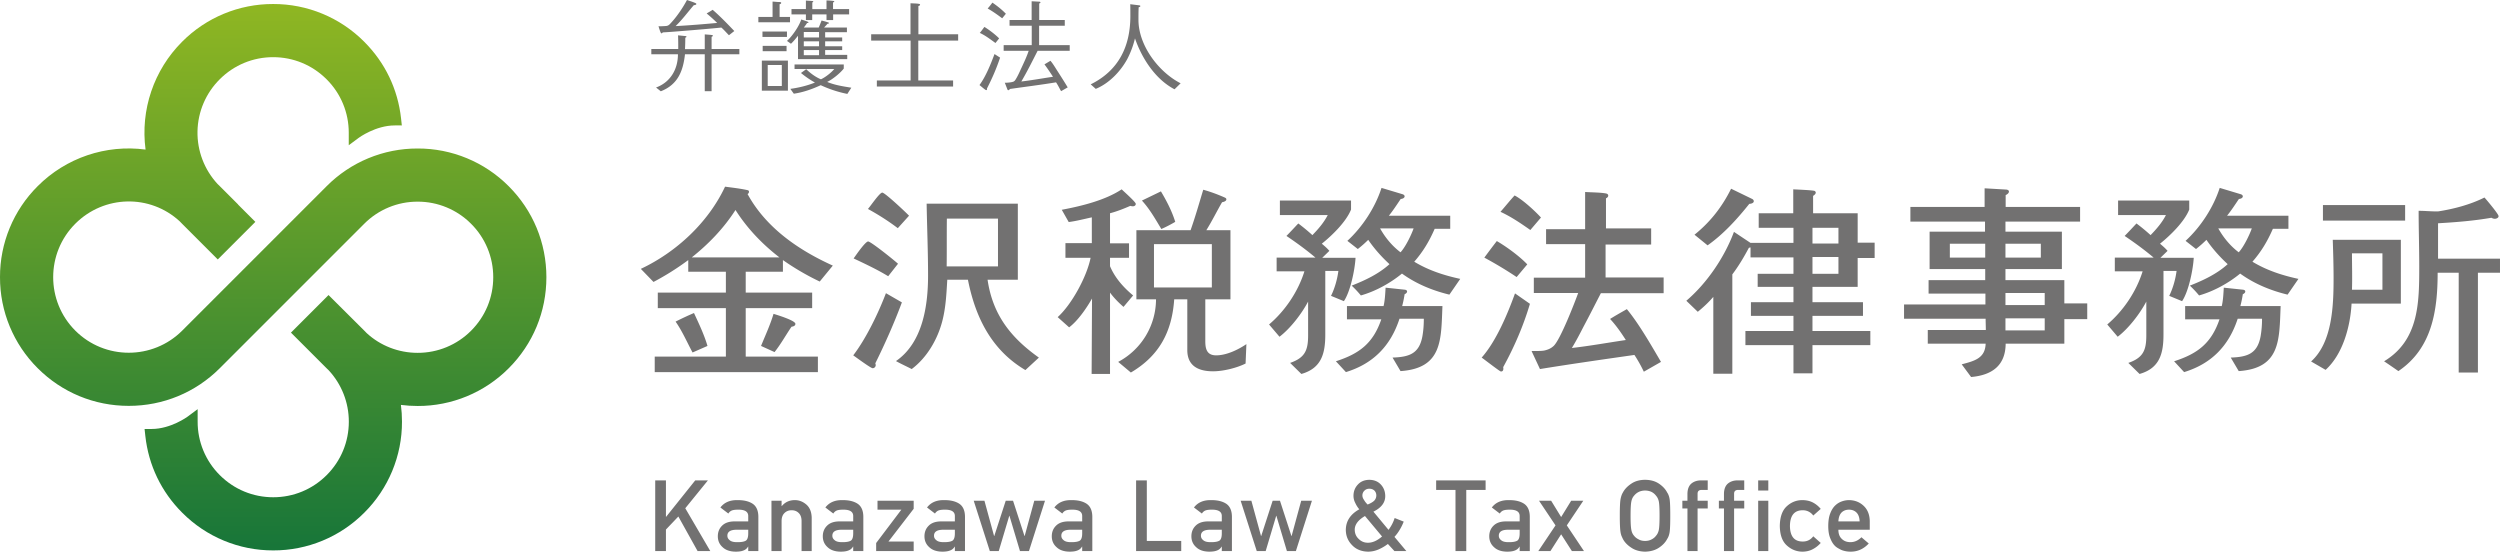
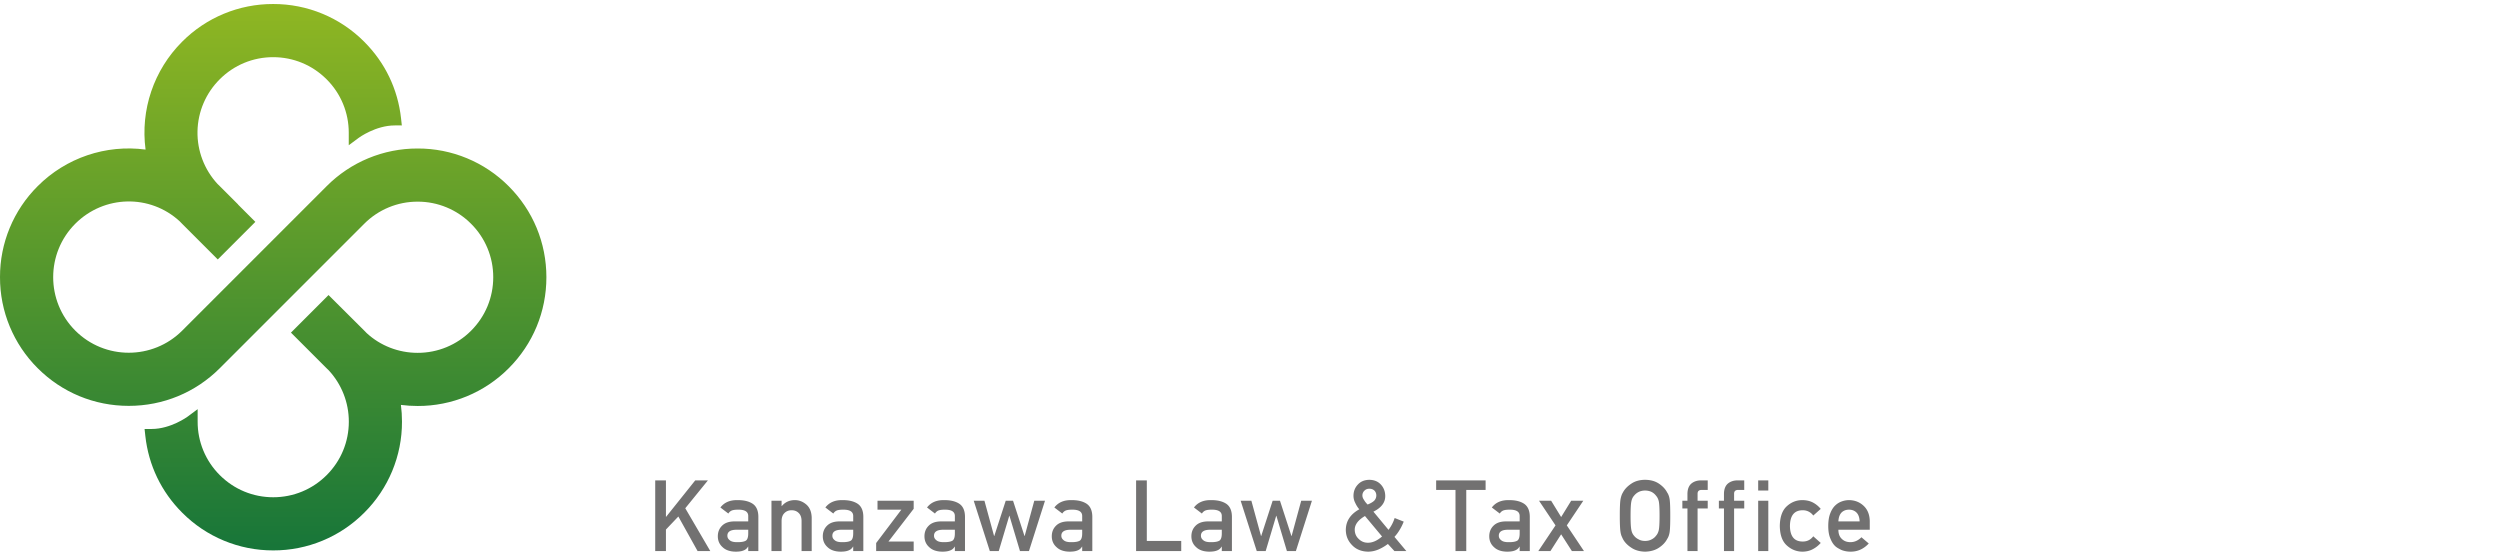
<svg xmlns="http://www.w3.org/2000/svg" xmlns:xlink="http://www.w3.org/1999/xlink" width="428.003" height="94.445">
  <defs>
-     <path id="a" d="M0 0h428.003v94.445H0z" />
-   </defs>
+     </defs>
  <clipPath id="b">
    <use xlink:href="#a" overflow="visible" />
  </clipPath>
  <path d="M121.825 9.291v6.32h-1.17v-6.32h-3.385c-.324 2.917-1.243 5.203-4.141 6.338l-.811-.648c2.467-.901 3.746-3.134 3.746-5.69h-4.556V8.39h4.609c0-.774 0-1.566-.035-2.34l1.296.126c.054 0 .145.036.145.108 0 .09-.127.144-.199.162 0 .648-.018 1.315-.054 1.962h3.385v-2.52c.414.036.828.054 1.224.108.055 0 .162.036.162.108 0 .108-.143.18-.216.198V8.39h4.754v.901h-4.754zm2.971-3.259c-.432-.432-.828-.9-1.296-1.314-1.963.198-3.907.359-5.87.522-1.387.107-2.772.234-4.159.306-.054.072-.144.162-.235.162-.161 0-.431-1.027-.503-1.207.432 0 .882-.018 1.314-.053.324-.037.486-.163.702-.396 1.099-1.153 2.107-2.647 2.863-4.052.487.18.972.306 1.441.522.071.036.162.073.162.162 0 .162-.343.199-.433.199-1.044 1.206-1.963 2.466-3.115 3.583 2.377-.126 4.754-.325 7.112-.541a25.858 25.858 0 0 0-1.799-1.62c.341-.216.702-.397 1.025-.63 1.314 1.134 2.521 2.394 3.71 3.637l-.919.72zM129.832 3.817v-.918h2.431V.27c.324.018.631.054.955.072.126 0 .27 0 .378.018.072.018.144.054.144.144 0 .126-.163.198-.27.216v2.179h1.782v.918h-5.42zm.595 6.554h4.465v5.149h-4.465v-5.149zm.108-4.97h4.195v.918h-4.195v-.918zm.036 2.449h4.088v.918h-4.088V7.85zm3.277 3.277h-2.413v3.601h2.413v-3.601zm2.772-1.008V6.122c-.377.468-.755.954-1.206 1.368l-.684-.486c.9-.793 2.089-2.539 2.449-3.673.18.072 1.242.378 1.242.486s-.179.126-.252.126c-.179.288-.36.522-.558.774h2.557c.18-.414.324-.792.486-1.206.379.108.793.198 1.171.342.036.018.089.036.089.09 0 .108-.179.126-.252.126-.18.234-.377.414-.576.648h3.908v.792h-3.728v.901h2.917v.666h-2.917v.846h2.917v.648h-2.917v.828h3.781v.721h-8.427zm8.446 5.96a20.153 20.153 0 0 1-4.556-1.495c-1.476.685-3.007 1.225-4.609 1.458l-.595-.828c1.44-.198 2.863-.54 4.214-1.08a16.517 16.517 0 0 1-2.395-1.638l.9-.649c.684.667 1.621 1.369 2.521 1.729.756-.342 1.765-1.135 2.286-1.764h-6.805v-.775h8.426v.702c-.63.81-1.926 1.855-2.844 2.287 1.349.558 2.718.756 4.14.99l-.683 1.063zm-2.432-13.613v.973H141.5v-.973h-2.449v.973h-1.08v-.973h-2.467v-.918h2.467V.09c.378.054.757.036 1.135.09.054 0 .126.018.126.09s-.109.126-.162.144v1.152h2.43V.072c.397.018.811.036 1.206.09.055 0 .126.036.126.09 0 .09-.143.144-.215.162v1.134h2.754v.918h-2.737zm-2.412 3.008h-2.611v.936h2.611v-.936zm0 1.602h-2.611v.847h2.611v-.847zm0 1.494h-2.611v.882h2.611V8.57zM157.212 6.95v6.824h5.96v1.045h-13.054v-1.045h5.781V6.95h-6.753V5.87h6.734V.558c.486.037.99.018 1.477.108.072.018.162.055.162.144 0 .126-.18.199-.288.216V5.87h6.805v1.08h-6.824zM168.965 15.16c.018.036.018.072.018.108 0 .09-.054.162-.144.162-.162 0-.936-.72-1.152-.864 1.098-1.495 1.927-3.583 2.574-5.312l.955.612c-.594 1.801-1.386 3.62-2.251 5.294m1.458-7.797c-.845-.611-1.728-1.295-2.682-1.728.288-.324.522-.684.792-1.026.846.522 1.818 1.26 2.521 1.962l-.631.792zm1.153-4.23c-.792-.595-1.62-1.189-2.485-1.675.288-.324.558-.666.811-1.009.809.559 1.62 1.189 2.305 1.909l-.631.775zm6.068 5.563c-.9 1.765-1.783 3.547-2.791 5.258 1.818-.216 3.619-.541 5.42-.811-.469-.72-.955-1.44-1.459-2.124.342-.198.684-.414 1.026-.613.414.487.756 1.063 1.099 1.603.63.973 1.26 1.963 1.854 2.953l-1.134.648c-.288-.504-.54-1.044-.865-1.512-2.629.432-5.257.756-7.885 1.134-.055.072-.181.216-.288.216-.073 0-.126-.072-.145-.126l-.45-1.152c.378 0 .792-.036 1.171-.108.342-.073.468-.126.666-.432.395-.613.719-1.387 1.026-2.035.432-.936.901-1.909 1.224-2.899h-4.285v-.972h4.807V4.411h-3.799v-.99h3.782V.216l1.35.072c.054 0 .162.054.162.126 0 .09-.144.162-.216.18v2.827h4.376v.99h-4.394v3.313h5.239v.972h-5.491zM201.081 15.287c-3.277-1.711-5.582-5.276-6.771-8.715a15.594 15.594 0 0 1-1.314 3.529c-1.152 2.125-3.133 4.195-5.401 5.114l-.865-.775c4.772-2.358 6.789-6.482 6.789-11.703 0-.666 0-1.35-.018-2.016l1.584.197c.072.018.144.055.144.126 0 .127-.198.18-.288.199-.036.72-.036 1.44-.036 2.16 0 4.358 3.439 8.931 7.22 10.858l-1.044 1.026zM140.338 48.201a43.63 43.63 0 0 1-6.301-3.676v1.995h-6.37v3.569h11.376v2.66h-11.376v8.296h12.357v2.661H112.09v-2.661h12.182V52.75h-11.657v-2.66h11.657v-3.57h-6.441v-1.995a45.801 45.801 0 0 1-5.951 3.745l-2.17-2.24c6.091-2.87 11.551-7.946 14.422-14.072 1.295.175 2.59.316 3.85.595.14.035.245.106.245.28a.43.43 0 0 1-.245.385c3.15 5.777 8.715 9.592 14.596 12.252l-2.24 2.731zm-21.772 12.145c-.945-1.75-1.75-3.64-2.906-5.285a51.83 51.83 0 0 1 3.151-1.472c.841 1.821 1.75 3.712 2.31 5.637l-2.555 1.12zm7.351-24.397c-1.996 3.115-4.586 5.81-7.491 8.121h15.017c-2.942-2.276-5.531-4.971-7.526-8.121m9.591 19.987c-.98 1.436-1.82 2.976-2.905 4.341l-2.311-1.051c.736-1.82 1.575-3.605 2.136-5.495.454.14 3.745 1.12 3.745 1.715 0 .349-.386.455-.665.49M149.855 62.202c.034.105.069.21.069.315a.538.538 0 0 1-.524.524c-.315 0-2.871-1.891-3.326-2.205 2.206-2.87 4.305-7.246 5.601-10.642l2.73 1.576c-1.33 3.571-2.87 7.036-4.55 10.432m2.205-14.912c-1.89-1.155-3.921-2.1-5.916-3.046.351-.49 1.995-2.905 2.485-2.905.456 0 4.516 3.256 5.111 3.815l-1.68 2.136zm1.645-8.226c-1.61-1.225-3.326-2.31-5.111-3.291.42-.455 1.995-2.8 2.451-2.8.455 0 4.06 3.395 4.585 3.956l-1.925 2.135zm21.842 24.292c-5.81-3.43-8.576-9.065-9.836-15.471h-3.535c-.14 2.345-.245 4.725-.84 7.036-.805 3.148-2.625 6.3-5.25 8.261-.875-.455-1.821-.875-2.696-1.366 4.585-3.149 5.495-9.485 5.495-14.631 0-4.096-.174-8.226-.245-12.322h15.613v13.022h-5.181c.875 5.985 3.955 9.906 8.786 13.336l-2.311 2.135zm-4.69-25.937h-8.751c-.035 2.729 0 5.46-.035 8.19h8.786v-8.19zM193.956 35.319c-.14 0-.315-.035-.455-.07-1.12.49-2.276.945-3.465 1.26v5.146h3.255v2.485h-3.255v1.435c.84 1.995 2.31 3.64 3.955 5.006l-1.645 1.96c-.84-.735-1.645-1.541-2.31-2.451v13.933h-3.15l.069-12.916c-.91 1.608-2.415 3.814-3.92 4.935l-1.96-1.75c2.415-2.17 5.005-6.966 5.635-10.151h-4.305v-2.52h4.516V37.21c-1.296.28-2.626.63-3.956.805l-1.19-2.1c3.325-.63 7.42-1.61 10.256-3.5.35.349 2.415 2.169 2.415 2.485 0 .279-.245.419-.49.419m19.287 26.918c-1.54.769-3.851 1.33-5.565 1.33-2.451 0-4.411-.875-4.411-3.641v-8.681h-2.24c-.386 5.565-2.555 9.661-7.421 12.531l-2.171-1.82a12.172 12.172 0 0 0 6.476-10.711h-3.36v-11.83h9.276c.805-2.276 1.47-4.622 2.17-6.931 1.261.349 2.485.805 3.676 1.33.139.069.28.14.28.314 0 .316-.49.455-.735.491-.911 1.575-1.715 3.22-2.696 4.796h4.131v11.831h-4.305v7.175c0 1.33.28 2.415 1.855 2.415 1.75 0 3.745-.944 5.18-1.924l-.14 3.325zm-14.422-23.032c-1.014-1.681-1.995-3.431-3.325-4.867l3.256-1.575c.979 1.646 1.889 3.396 2.45 5.216-.77.455-1.575.875-2.381 1.226m8.647 2.589h-9.906v7.42h9.906v-7.42zM230.077 51.561l-2.205-.91c.629-1.261 1.085-2.871 1.259-4.271h-2.24v10.886c0 3.221-.63 5.774-4.096 6.756l-1.925-1.891c2.521-.875 3.08-2.136 3.08-4.69V51.63c-1.085 2.065-3.045 4.62-4.9 6.021l-1.785-2.1c2.766-2.347 4.97-5.637 6.055-9.102h-4.76v-2.345h6.651c-1.575-1.33-3.256-2.556-4.971-3.711.699-.7 1.364-1.435 2.03-2.135.839.63 1.645 1.295 2.415 1.995 1.016-1.05 1.96-2.134 2.625-3.43h-8.19v-2.486h12.181v1.541c-.84 2.1-3.255 4.446-5.005 5.845.455.386.911.771 1.295 1.226l-1.225 1.19h5.706c-.106 1.996-.875 5.776-1.995 7.422m9.695 11.971l-1.364-2.311c2.764-.104 4.55-.596 5.109-3.641.175-.979.245-1.995.245-3.01h-4.166c-1.505 4.62-4.479 7.701-9.171 9.135l-1.715-1.854c4.025-1.296 6.371-3.081 7.771-7.176H230.6V52.4h6.268c.243-1.016.278-2.101.349-3.151l3.326.351c.174.035.35.104.35.314s-.245.386-.421.455a18.678 18.678 0 0 1-.42 2.031h6.896c-.244 5.741.034 10.641-7.176 11.132m8.366-13.091c-2.905-.7-5.705-1.856-8.121-3.606-1.995 1.645-4.55 3.045-7.035 3.745a18.26 18.26 0 0 0-1.574-1.68c2.31-.91 4.619-1.995 6.475-3.675-1.365-1.261-2.589-2.625-3.64-4.166a19.103 19.103 0 0 1-1.785 1.575l-1.786-1.399c2.591-2.381 4.761-5.706 5.846-9.067l3.606 1.085c.139.035.349.175.349.351 0 .314-.42.455-.665.455-.665.979-1.295 1.96-2.03 2.87h10.502v2.24h-2.66c-.91 2.1-1.995 3.92-3.5 5.636 2.415 1.47 5.109 2.345 7.876 2.94l-1.858 2.696zm-11.867-11.342c.875 1.575 2.065 3.011 3.501 4.096.841-.91 1.819-2.906 2.24-4.096h-5.741zM257.341 62.867c.035.07.035.175.035.245 0 .28-.106.49-.42.49-.176 0-2.836-2.065-3.291-2.382 2.484-2.799 4.445-7.489 5.706-10.99l2.555 1.784c-1.12 3.782-2.696 7.422-4.585 10.853m2.309-15.437a68.216 68.216 0 0 0-5.53-3.325 141.23 141.23 0 0 1 2.136-2.836c1.679.981 3.885 2.591 5.215 3.991l-1.821 2.17zm2.346-8.051c-1.646-1.156-3.29-2.276-5.111-3.116.805-.91 1.576-1.89 2.416-2.8 1.365.7 3.465 2.626 4.515 3.78l-1.82 2.136zm12.075 10.817c-.979 1.89-1.925 3.78-2.939 5.67-.63 1.226-1.295 2.52-2.03 3.711 3.08-.351 6.16-.91 9.241-1.365-.805-1.261-1.68-2.521-2.696-3.605.946-.596 1.892-1.12 2.871-1.682 2.065 2.486 4.2 6.232 5.845 9.032l-2.938 1.68a23.47 23.47 0 0 0-1.611-2.871c-5.39.771-10.781 1.541-16.172 2.416l-1.435-3.08c.665-.034 1.609.034 2.239-.104.597-.141 1.085-.351 1.54-.771 1.155-1.085 3.606-7.422 4.201-9.065h-7.595v-2.626h8.785v-5.74h-6.687V39.24h6.687v-6.371c1.05.07 2.555.07 3.536.245.21.035.42.14.42.385 0 .21-.21.385-.387.455v5.145h7.736v2.766h-7.805V47.5h9.939v2.695h-10.745zM318.034 44.174v4.936h-7.737v2.626h8.647v2.345h-8.647v2.59h9.906v2.415h-9.906v4.83h-3.255v-4.83h-8.225V56.67h8.225v-2.59h-7.281v-2.345h7.281V49.11h-6.126v-2.24h6.126v-2.8h-7.35v-1.715l-.281.069c-.839 1.576-1.75 3.116-2.834 4.551v17.012h-3.256V50.826c-.806.945-1.715 1.785-2.66 2.554l-1.96-1.889c3.535-3.011 6.545-7.456 8.155-11.797.944.631 1.89 1.261 2.836 1.89h7.35v-2.589h-5.95v-2.486h5.915v-4.095c.562.035 3.396.139 3.676.28.104.069.176.175.176.279 0 .245-.28.455-.455.561v2.975h7.631v5.04h2.905v2.625h-2.906zm-18.552-9.275c-2.066 2.59-4.411 5.181-7.142 7.105l-2.24-1.82c2.695-2.17 4.727-4.76 6.267-7.876l3.604 1.751c.141.069.279.21.279.385.001.349-.523.455-.768.455m15.262 4.096h-4.446v2.695h4.446v-2.695zm0 5.005h-4.446v2.87h4.446V44zM353.418 54.641v4.2h-10.046c-.035 3.78-2.38 5.391-5.916 5.704l-1.61-2.17c2.065-.559 4.025-.979 4.097-3.534h-9.906v-2.346h9.94c0-.63-.034-1.295-.034-1.925h-13.968v-2.45h13.933v-1.855h-9.731v-2.309h9.695v-1.891h-9.521V39.66h9.486v-1.716h-12.776v-2.52h12.706v-3.185l3.605.21c.21 0 .56.07.56.349 0 .281-.35.526-.56.596v2.03h12.742v2.52h-12.777v1.716h9.661v6.405h-9.661v1.891h10.081v3.99h3.92v2.695h-3.92zm-13.547-12.917h-6.055v2.381h6.055v-2.381zm9.522 0h-6.056v2.381h6.056v-2.381zm.665 8.437h-6.721v2.065h6.721v-2.065zm0 4.339h-6.721v2.065h6.721V54.5zM373.577 51.561l-2.205-.91c.629-1.261 1.085-2.871 1.259-4.271h-2.24v10.886c0 3.221-.63 5.774-4.096 6.756l-1.924-1.891c2.52-.875 3.08-2.136 3.08-4.69V51.63c-1.085 2.065-3.045 4.62-4.901 6.021l-1.785-2.1c2.767-2.347 4.972-5.637 6.057-9.102h-4.762v-2.345h6.651c-1.575-1.33-3.255-2.556-4.97-3.711.699-.7 1.364-1.435 2.029-2.135.841.63 1.646 1.295 2.415 1.995 1.016-1.05 1.96-2.134 2.625-3.43h-8.189v-2.486h12.18v1.541c-.84 2.1-3.255 4.446-5.005 5.845.455.386.911.771 1.295 1.226l-1.225 1.19h5.706c-.106 1.996-.875 5.776-1.995 7.422m9.695 11.971l-1.364-2.311c2.764-.104 4.55-.596 5.109-3.641a17.08 17.08 0 0 0 .245-3.01h-4.166c-1.505 4.62-4.479 7.701-9.171 9.135l-1.715-1.854c4.026-1.296 6.371-3.081 7.771-7.176H374.1V52.4h6.268c.244-1.016.278-2.101.349-3.151l3.326.351c.174.035.35.104.35.314s-.245.386-.421.455a18.678 18.678 0 0 1-.42 2.031h6.896c-.244 5.741.034 10.641-7.176 11.132m8.366-13.091c-2.905-.7-5.705-1.856-8.121-3.606-1.995 1.645-4.55 3.045-7.035 3.745a18.26 18.26 0 0 0-1.574-1.68c2.31-.91 4.62-1.995 6.475-3.675-1.365-1.261-2.589-2.625-3.64-4.166a19.103 19.103 0 0 1-1.785 1.575l-1.786-1.399c2.591-2.381 4.761-5.706 5.846-9.067l3.606 1.085c.139.035.349.175.349.351 0 .314-.42.455-.665.455-.665.979-1.295 1.96-2.029 2.87h10.502v2.24h-2.661c-.91 2.1-1.995 3.92-3.5 5.636 2.415 1.47 5.109 2.345 7.876 2.94l-1.858 2.696zm-11.867-11.342c.875 1.575 2.065 3.011 3.501 4.096.841-.91 1.819-2.906 2.24-4.096h-5.741zM402.591 51.981c-.211 3.885-1.471 8.646-4.446 11.341l-2.484-1.437c3.675-3.29 3.85-9.694 3.85-14.281 0-2.17-.068-4.375-.14-6.546h11.657V51.98h-8.437zm-4.901-16.873h14.071v2.66H397.69v-2.66zm10.186 8.262h-5.215c0 2.065.07 4.165 0 6.23h5.215v-6.23zm16.347 3.325v17.082h-3.29V46.695h-3.605c0 6.439-.945 12.951-6.72 16.837-.807-.561-1.611-1.12-2.45-1.68 5.984-3.605 6.02-10.048 6.02-16.277 0-3.151-.104-6.335-.104-9.485 1.015 0 2.029.104 3.046.104h.278c2.695-.42 5.496-1.155 7.946-2.38.385.42 2.415 2.835 2.415 3.186 0 .314-.385.454-.63.454-.21 0-.42-.07-.594-.175-3.011.525-6.091.77-9.138.945v6.056h10.606v2.415h-3.78z" clip-path="url(#b)" fill="#727171" />
  <g>
    <defs>
      <path id="c" d="M31.18 7.143a22.005 22.005 0 0 0-6.259 18.465 21.978 21.978 0 0 0-18.464 6.257A21.902 21.902 0 0 0 0 47.452a21.898 21.898 0 0 0 6.457 15.587c4.156 4.157 9.691 6.446 15.585 6.446s11.429-2.289 15.585-6.446l24.724-24.724a12.851 12.851 0 0 1 9.15-3.791 12.86 12.86 0 0 1 9.153 3.791 12.85 12.85 0 0 1 3.789 9.149c0 3.457-1.345 6.708-3.789 9.153a12.865 12.865 0 0 1-9.153 3.79c-3.268 0-6.388-1.22-8.732-3.388-.133-.141-.268-.276-.409-.42l-6.114-6.087-6.434 6.434 6.101 6.101c.14.142.281.279.372.36a12.896 12.896 0 0 1 3.435 8.781c0 3.457-1.347 6.708-3.791 9.151-2.445 2.444-5.695 3.791-9.151 3.791s-6.706-1.347-9.151-3.791a12.856 12.856 0 0 1-3.791-9.151v-2.137l-1.715 1.274c-.028.021-2.888 2.116-6.164 2.116h-.006l-1.201-.001.131 1.193c.552 5.019 2.734 9.562 6.312 13.14a21.898 21.898 0 0 0 15.585 6.457 21.895 21.895 0 0 0 15.586-6.457 21.897 21.897 0 0 0 6.456-15.586c0-.96-.061-1.918-.184-2.866.947.123 1.907.184 2.865.184a21.901 21.901 0 0 0 15.588-6.455c4.162-4.164 6.454-9.698 6.454-15.586s-2.292-11.423-6.455-15.584a21.894 21.894 0 0 0-15.587-6.456 21.893 21.893 0 0 0-15.585 6.456L31.193 56.604c-5.048 5.046-13.257 5.044-18.302 0-5.047-5.047-5.047-13.257 0-18.303 4.931-4.929 12.804-5.09 17.874-.413.135.143.273.284.478.49l6.041 6.04 6.434-6.433-2.963-2.965.012-.014-3.139-3.138a11.061 11.061 0 0 0-.375-.364 12.905 12.905 0 0 1 .361-17.927c2.444-2.444 5.695-3.79 9.152-3.79s6.707 1.346 9.15 3.791a12.853 12.853 0 0 1 3.791 9.15v2.137l1.715-1.273c.028-.022 2.89-2.118 6.166-2.118h.006l1.2.001-.131-1.194c-.551-5.018-2.733-9.561-6.312-13.138A21.893 21.893 0 0 0 46.766.687 21.894 21.894 0 0 0 31.18 7.143" />
    </defs>
    <clipPath id="d">
      <use xlink:href="#c" overflow="visible" />
    </clipPath>
    <linearGradient id="e" gradientUnits="userSpaceOnUse" y1="94.445" x2="1" y2="94.445" gradientTransform="matrix(0 93.156 93.156 0 -8751.379 .195)">
      <stop offset="0" stop-color="#90b722" />
      <stop offset="1" stop-color="#187639" />
    </linearGradient>
    <path clip-path="url(#d)" fill="url(#e)" d="M0 .687h93.543v93.544H0z" />
  </g>
  <g>
    <defs>
      <path id="f" d="M0 0h428.003v94.445H0z" />
    </defs>
    <clipPath id="g">
      <use xlink:href="#f" overflow="visible" />
    </clipPath>
    <path clip-path="url(#g)" fill="#727171" d="M112.174 82.243h1.835v6.232h.033l4.981-6.232h2.173l-3.876 4.771 4.284 7.331h-2.175l-3.295-5.919-2.125 2.234v3.685h-1.835zM128.098 93.582h-.033a1.44 1.44 0 0 1-.747.647c-.332.144-.791.216-1.378.216-.963-.012-1.704-.266-2.225-.764-.548-.487-.822-1.109-.822-1.868 0-.725.238-1.325.715-1.801.475-.487 1.173-.736 2.092-.747h2.398v-.905c.011-.758-.578-1.126-1.768-1.104-.431 0-.772.044-1.021.134a1.24 1.24 0 0 0-.614.531l-1.362-1.039c.659-.862 1.63-1.282 2.913-1.261 1.085-.011 1.952.194 2.599.614.648.432.977 1.174.987 2.225v5.885h-1.734v-.763zm0-2.889h-2.075c-1.007.021-1.505.368-1.494 1.037 0 .294.13.543.389.747.25.228.662.341 1.238.341.724.011 1.237-.075 1.536-.258.27-.183.406-.598.406-1.245v-.622zM132.075 85.729h1.734v.913h.034c.57-.682 1.317-1.021 2.241-1.021.714 0 1.367.252 1.959.755.587.51.893 1.256.921 2.242v5.728h-1.735v-5.131c0-.603-.16-1.062-.481-1.378-.316-.32-.722-.48-1.22-.48s-.908.16-1.228.48c-.328.316-.491.775-.491 1.378v5.131h-1.734v-8.617zM146.07 93.582h-.033a1.44 1.44 0 0 1-.747.647c-.332.144-.791.216-1.378.216-.963-.012-1.704-.266-2.225-.764-.548-.487-.822-1.109-.822-1.868 0-.725.238-1.325.715-1.801.475-.487 1.173-.736 2.092-.747h2.398v-.905c.011-.758-.578-1.126-1.768-1.104-.431 0-.772.044-1.021.134a1.24 1.24 0 0 0-.614.531l-1.362-1.039c.659-.862 1.63-1.282 2.913-1.261 1.085-.011 1.952.194 2.599.614.648.432.977 1.174.987 2.225v5.885h-1.734v-.763zm0-2.889h-2.075c-1.007.021-1.505.368-1.494 1.037 0 .294.13.543.389.747.25.228.662.341 1.238.341.724.011 1.237-.075 1.536-.258.27-.183.406-.598.406-1.245v-.622zM150 92.967l4.315-5.711h-4.084v-1.527h6.193v1.378l-4.317 5.602h4.317v1.636H150zM163.474 93.582h-.033a1.44 1.44 0 0 1-.747.647c-.332.144-.791.216-1.378.216-.963-.012-1.704-.266-2.225-.764-.548-.487-.822-1.109-.822-1.868 0-.725.238-1.325.715-1.801.475-.487 1.173-.736 2.092-.747h2.398v-.905c.011-.758-.578-1.126-1.768-1.104-.431 0-.772.044-1.021.134a1.24 1.24 0 0 0-.614.531l-1.362-1.039c.659-.862 1.63-1.282 2.913-1.261 1.085-.011 1.952.194 2.599.614.648.432.977 1.174.987 2.225v5.885h-1.734v-.763zm0-2.889h-2.075c-1.007.021-1.505.368-1.494 1.037 0 .294.13.543.389.747.25.228.662.341 1.238.341.724.011 1.237-.075 1.536-.258.27-.183.406-.598.406-1.245v-.622zM172.82 88.31h-.033l-1.801 6.035h-1.528l-2.755-8.616h1.834l1.651 6.034h.034l1.959-6.034h1.254l1.959 6.034h.033l1.643-6.034h1.835l-2.747 8.616h-1.536zM185.272 93.582h-.033a1.44 1.44 0 0 1-.747.647c-.332.144-.791.216-1.378.216-.963-.012-1.704-.266-2.225-.764-.548-.487-.822-1.109-.822-1.868 0-.725.238-1.325.715-1.801.475-.487 1.173-.736 2.092-.747h2.398v-.905c.011-.758-.578-1.126-1.768-1.104-.431 0-.772.044-1.021.134a1.24 1.24 0 0 0-.614.531l-1.362-1.039c.659-.862 1.63-1.282 2.913-1.261 1.085-.011 1.952.194 2.599.614.648.432.977 1.174.987 2.225v5.885h-1.734v-.763zm0-2.889h-2.075c-1.007.021-1.505.368-1.494 1.037 0 .294.13.543.389.747.25.228.662.341 1.238.341.724.011 1.237-.075 1.536-.258.27-.183.406-.598.406-1.245v-.622zM194.501 82.243h1.835V92.61h5.893v1.735h-7.728zM209.173 93.582h-.033a1.44 1.44 0 0 1-.747.647c-.332.144-.791.216-1.378.216-.963-.012-1.704-.266-2.225-.764-.548-.487-.822-1.109-.822-1.868 0-.725.238-1.325.715-1.801.475-.487 1.173-.736 2.092-.747h2.398v-.905c.011-.758-.578-1.126-1.768-1.104-.431 0-.772.044-1.021.134a1.24 1.24 0 0 0-.614.531l-1.362-1.039c.659-.862 1.63-1.282 2.913-1.261 1.085-.011 1.952.194 2.599.614.648.432.977 1.174.987 2.225v5.885h-1.734v-.763zm0-2.889h-2.075c-1.007.021-1.505.368-1.494 1.037 0 .294.13.543.389.747.25.228.662.341 1.238.341.724.011 1.237-.075 1.536-.258.27-.183.406-.598.406-1.245v-.622zM218.519 88.31h-.033l-1.801 6.035h-1.527l-2.756-8.616h1.834l1.652 6.034h.033l1.959-6.034h1.254l1.959 6.034h.033l1.643-6.034h1.835l-2.748 8.616h-1.535zM237.61 93.125a7.744 7.744 0 0 1-1.577.929 4.608 4.608 0 0 1-1.802.392c-1.156-.022-2.074-.396-2.756-1.121-.702-.714-1.06-1.58-1.07-2.599.011-1.51.78-2.688 2.309-3.535a4.469 4.469 0 0 1-.698-1.104 2.583 2.583 0 0 1-.298-1.196c0-.757.249-1.401.747-1.933.486-.531 1.142-.803 1.967-.814.83.012 1.489.283 1.976.814s.735 1.176.746 1.933c.023 1.124-.651 2.026-2.024 2.706l2.582 3.114a6.64 6.64 0 0 0 1.055-2.026l1.551.615a8.56 8.56 0 0 1-.664 1.361 7.073 7.073 0 0 1-.921 1.253l2.041 2.432h-2.041l-1.123-1.221zm-3.925-4.782c-1.179.692-1.762 1.48-1.752 2.366.011.631.239 1.15.681 1.56.433.433.952.648 1.562.648.786.01 1.596-.346 2.432-1.072l-2.923-3.502zm-.441-3.519c0 .249.092.504.274.764.155.277.363.54.622.789.559-.228.953-.465 1.179-.714.205-.255.308-.534.308-.839 0-.326-.108-.604-.323-.83-.228-.216-.519-.323-.872-.323-.337 0-.614.107-.831.323a1.103 1.103 0 0 0-.357.83M249.182 83.877h-3.312v-1.634h8.467v1.634h-3.311v10.468h-1.844zM260.168 93.582h-.032a1.44 1.44 0 0 1-.747.647c-.332.144-.791.216-1.378.216-.964-.012-1.704-.266-2.226-.764-.548-.487-.822-1.109-.822-1.868 0-.725.238-1.325.716-1.801.475-.487 1.173-.736 2.092-.747h2.397v-.905c.012-.758-.578-1.126-1.768-1.104-.431 0-.772.044-1.021.134-.26.104-.465.282-.613.531l-1.362-1.039c.659-.862 1.63-1.282 2.913-1.261 1.085-.011 1.952.194 2.599.614.648.432.978 1.174.987 2.225v5.885h-1.734v-.763zm0-2.889h-2.074c-1.008.021-1.506.368-1.494 1.037 0 .294.13.543.389.747.25.228.662.341 1.238.341.724.011 1.236-.075 1.536-.258.27-.183.405-.598.405-1.245v-.622zM263.484 85.729h2.075l1.711 2.789 1.717-2.789h2.075l-2.822 4.217 2.939 4.399h-2.068l-1.841-2.872-1.835 2.872h-2.076l2.948-4.399zM277.312 88.293c0-1.405.041-2.347.125-2.822.088-.476.224-.861.406-1.154.293-.559.764-1.057 1.412-1.494.636-.442 1.43-.67 2.381-.68.963.01 1.766.237 2.409.68.635.438 1.095.936 1.377 1.494.205.293.346.679.423 1.154.073.476.107 1.417.107 2.822 0 1.384-.034 2.318-.107 2.806-.077.487-.218.877-.423 1.171-.282.559-.742 1.05-1.377 1.478-.644.441-1.446.675-2.409.696-.951-.021-1.745-.255-2.381-.696-.648-.428-1.119-.919-1.412-1.478a14.801 14.801 0 0 1-.24-.523 3.425 3.425 0 0 1-.166-.647c-.083-.488-.125-1.423-.125-2.807m1.843 0c0 1.189.044 1.995.134 2.416.076.42.234.761.473 1.021.194.249.448.451.764.606.311.183.681.272 1.111.272.438 0 .816-.09 1.138-.272.306-.155.548-.357.731-.606.237-.26.4-.601.488-1.021.084-.421.125-1.227.125-2.416s-.041-2-.125-2.433c-.088-.409-.251-.743-.488-1.005a2.193 2.193 0 0 0-.731-.622c-.321-.161-.7-.246-1.138-.257-.431.011-.801.096-1.111.257a2.333 2.333 0 0 0-.764.622c-.238.262-.396.596-.473 1.005-.09.433-.134 1.244-.134 2.433M288.892 87.048h-.87v-1.319h.87v-1.138c0-.818.228-1.422.682-1.811.441-.358.999-.539 1.669-.539h1.12v1.636h-.988c-.521-.018-.769.222-.748.714v1.138h1.736v1.319h-1.736v7.297h-1.734v-7.297zM295.144 87.048h-.871v-1.319h.871v-1.138c0-.818.228-1.422.682-1.811.441-.358.999-.539 1.669-.539h1.12v1.636h-.988c-.521-.018-.77.222-.748.714v1.138h1.736v1.319h-1.736v7.297h-1.734v-7.297zM301.002 82.243h1.735v1.734h-1.735v-1.734zm0 3.486h1.735v8.616h-1.735v-8.616zM311.711 92.951a4.628 4.628 0 0 1-1.328 1.054c-.51.282-1.099.428-1.769.44-1.018 0-1.912-.347-2.68-1.038-.797-.691-1.207-1.812-1.229-3.361.022-1.566.433-2.701 1.229-3.404.768-.691 1.662-1.031 2.68-1.021.67.012 1.259.148 1.769.415.51.271.951.634 1.328 1.088l-1.278 1.137a2.168 2.168 0 0 0-1.751-.904c-1.473-.022-2.22.874-2.241 2.689.021 1.803.769 2.692 2.241 2.664.729-.011 1.313-.31 1.751-.896l1.278 1.137zM314.734 90.693c0 .691.199 1.217.598 1.577.371.365.858.548 1.462.548.702 0 1.33-.28 1.885-.839l1.254 1.071c-.881.94-1.915 1.404-3.106 1.395a4.49 4.49 0 0 1-1.328-.2 3.14 3.14 0 0 1-.631-.291 2.975 2.975 0 0 1-.604-.389c-.366-.321-.662-.77-.89-1.345-.248-.555-.373-1.273-.373-2.158 0-.854.107-1.562.324-2.125.215-.576.492-1.029.83-1.361a3.078 3.078 0 0 1 1.154-.73 3.71 3.71 0 0 1 1.245-.226c.984.013 1.817.335 2.498.973.691.647 1.044 1.538 1.054 2.673v1.428h-5.372zm3.637-1.428c-.021-.67-.201-1.176-.54-1.521-.332-.326-.758-.488-1.277-.488-.521 0-.947.162-1.279.488-.326.345-.507.851-.54 1.521h3.636z" />
  </g>
</svg>